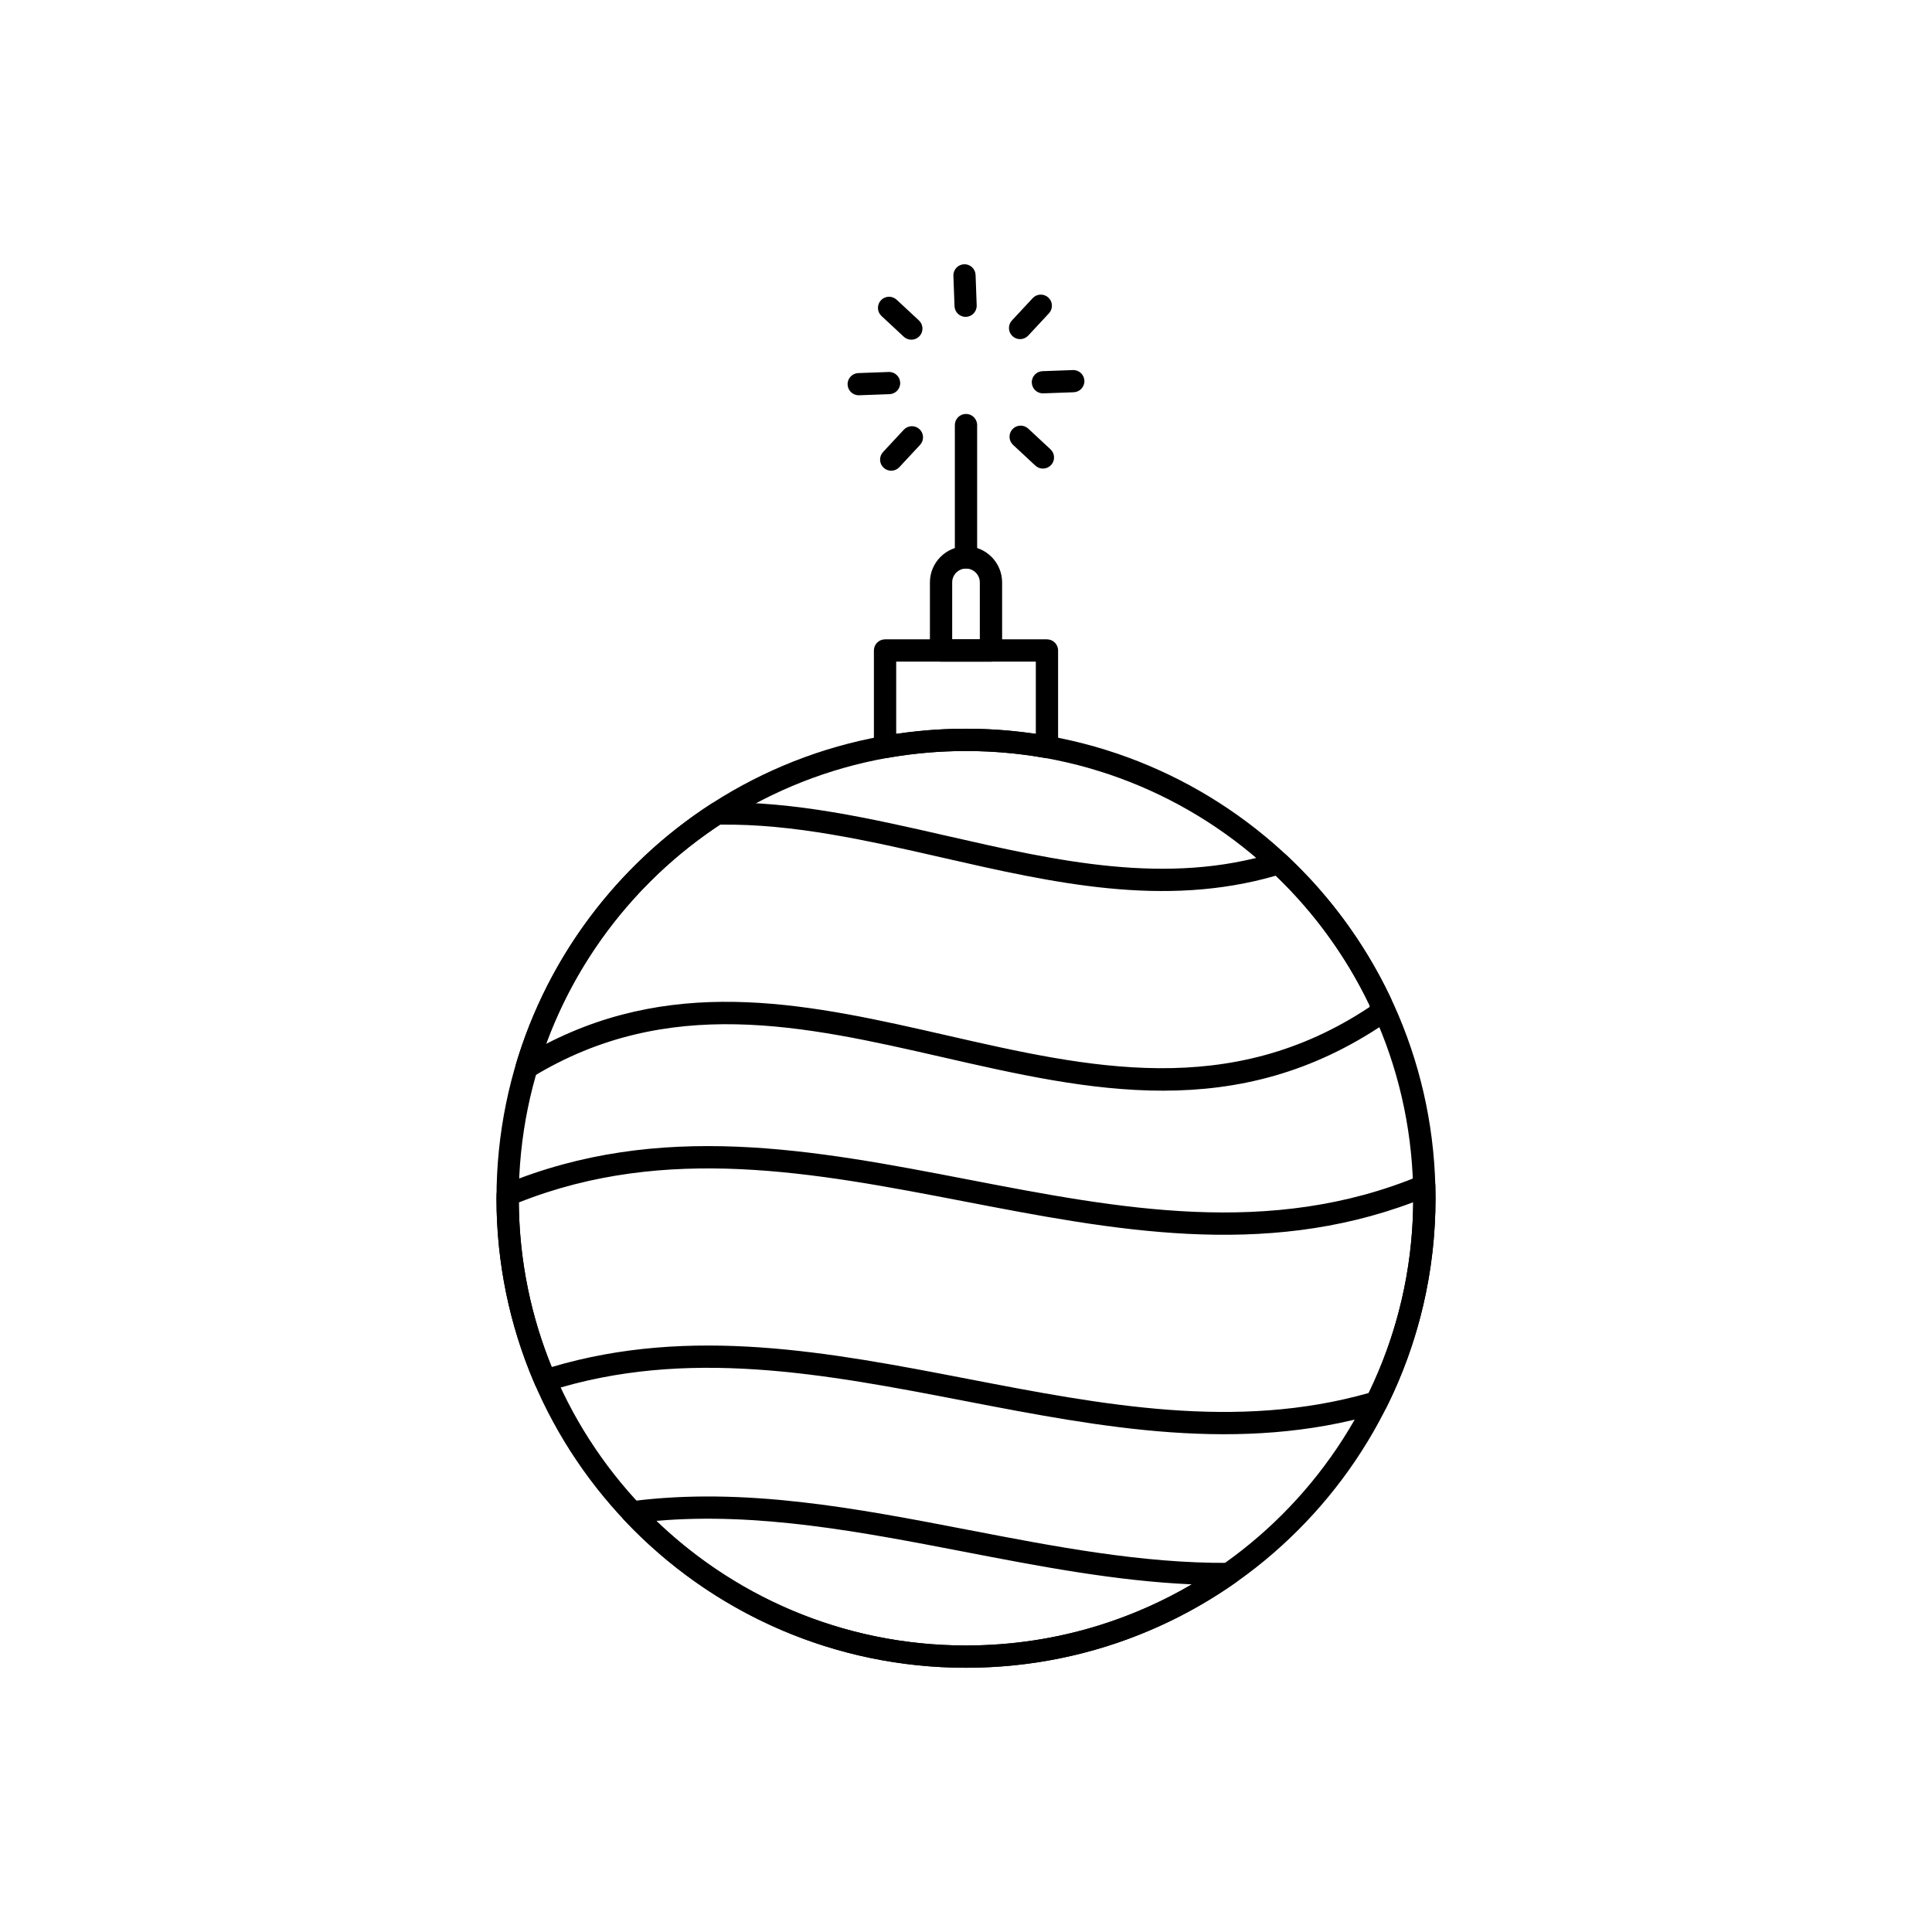
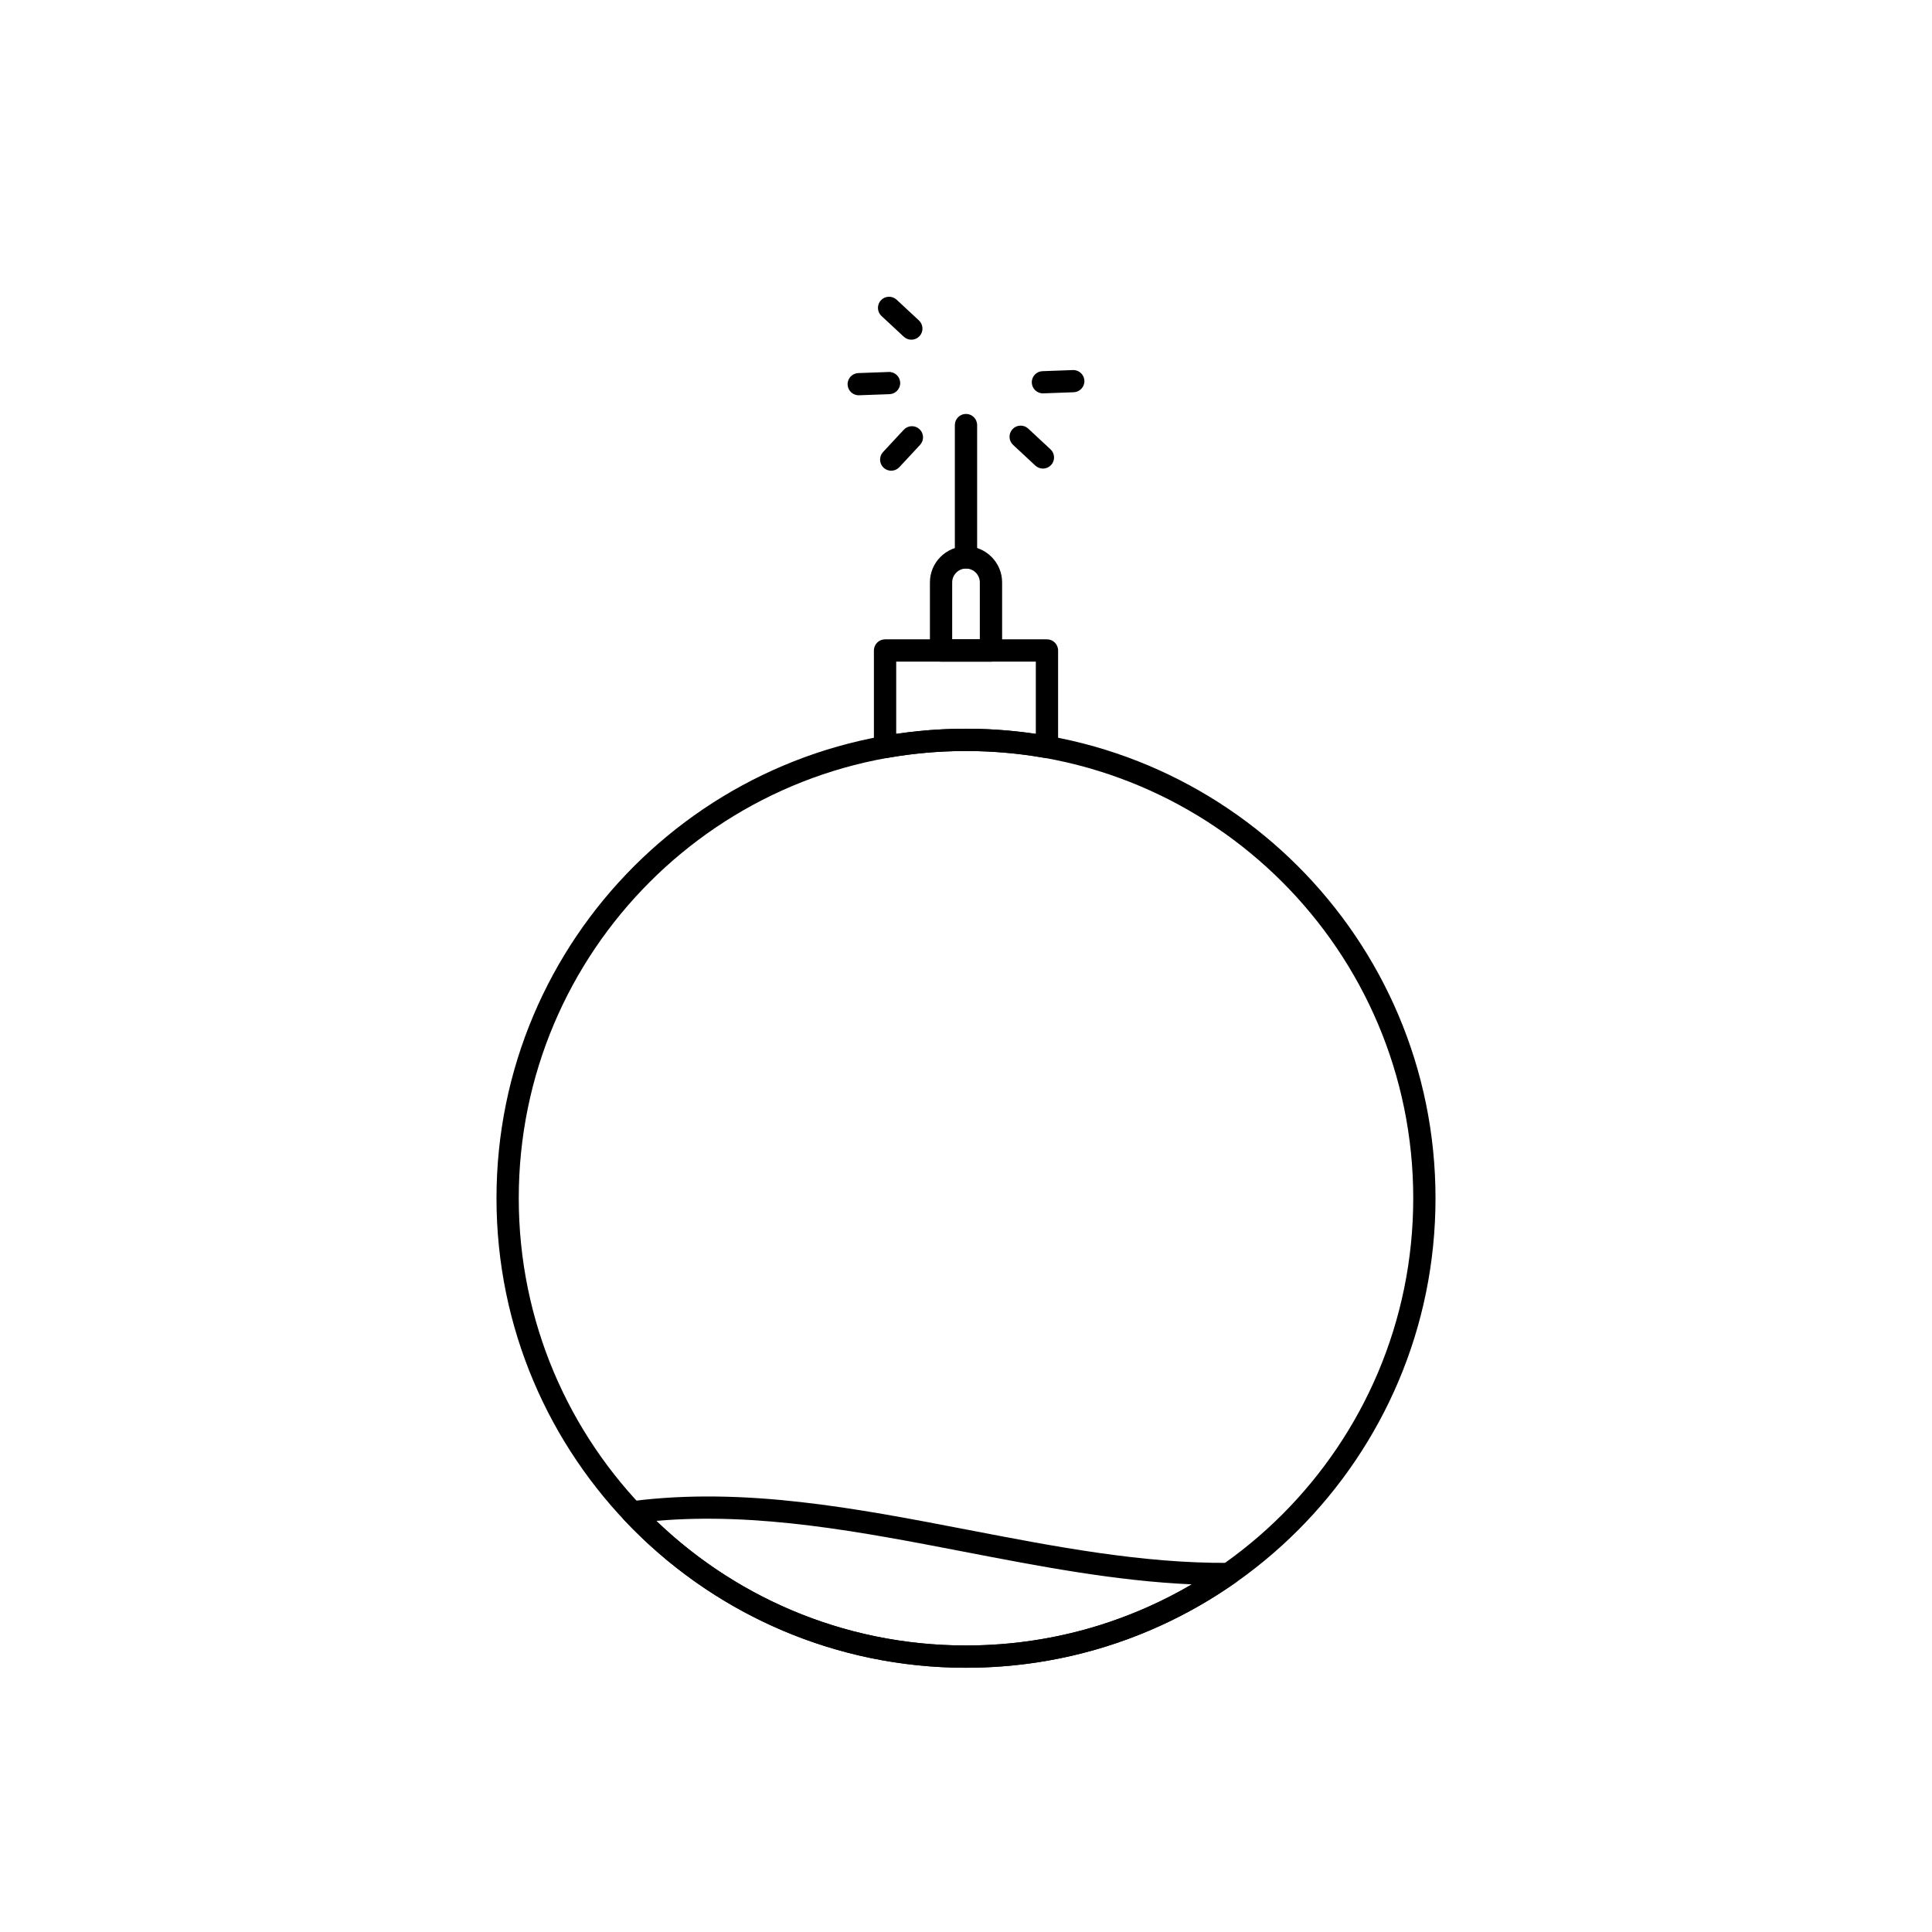
<svg xmlns="http://www.w3.org/2000/svg" fill="#000000" width="800px" height="800px" version="1.1" viewBox="144 144 512 512">
  <g>
    <path d="m400 337.12c34.359 0 65.465 13.93 87.98 36.445s36.445 53.625 36.445 87.98c0 34.359-13.93 65.465-36.445 87.98s-53.625 36.445-87.98 36.445c-34.359 0-65.465-13.93-87.98-36.445s-36.445-53.625-36.445-87.98c0-34.359 13.93-65.465 36.445-87.98s53.625-36.445 87.98-36.445zm83.809 40.617c-21.449-21.449-51.078-34.715-83.809-34.715-32.727 0-62.359 13.266-83.809 34.715-21.449 21.449-34.715 51.078-34.715 83.809 0 32.727 13.266 62.359 34.715 83.809 21.449 21.449 51.078 34.715 83.809 34.715 32.727 0 62.359-13.266 83.809-34.715 21.449-21.449 34.715-51.078 34.715-83.809 0-32.727-13.266-62.359-34.715-83.809z" />
-     <path d="m524.38 458.46c0.012 0.445 0.02 0.918 0.027 1.422l0.023 1.668c0 9.785-1.137 19.32-3.285 28.477-2.211 9.434-5.496 18.453-9.707 26.914l-2.641-1.316 2.641 1.316c-0.418 0.836-1.18 1.391-2.027 1.57-36.883 10.82-73.422 3.769-109.96-3.285-36.797-7.102-73.594-14.203-110.03-2.562l0.004 0.012c-1.547 0.496-3.203-0.355-3.707-1.898-3.285-7.617-5.836-15.625-7.555-23.93-1.695-8.195-2.59-16.66-2.59-25.297 0-0.102 0.004-0.199 0.016-0.297l0.008-0.594h0.117l0.004-0.012h-0.129c0.016-1.293 0.855-2.379 2.016-2.766 41.238-17.059 82.098-9.18 122.95-1.297 40.043 7.723 80.09 15.449 119.75-1.02l1.129 2.723-1.133-2.727c1.504-0.625 3.234 0.09 3.859 1.594 0.18 0.43 0.246 0.875 0.223 1.309zm-8.977 30.227c1.965-8.375 3.039-17.105 3.117-26.082-39.922 15.031-79.496 7.398-119.07-0.234-39.445-7.609-78.887-15.219-117.96 0.293 0.07 7.902 0.91 15.598 2.445 23.008 1.477 7.129 3.59 14.016 6.273 20.605 37.012-10.992 73.68-3.918 110.35 3.16 35.496 6.852 70.992 13.699 106.16 3.719 3.746-7.731 6.68-15.926 8.68-24.473z" />
-     <path d="m485.05 370.75c5.676 5.316 10.863 11.18 15.484 17.512 4.629 6.336 8.664 13.109 12.027 20.234l0.004-0.004c0.199 0.418 0.289 0.859 0.281 1.297v2.648c0 1.094-0.594 2.047-1.477 2.555-39.539 27.008-78.648 18.074-117.75 9.137-36.328-8.301-72.66-16.602-108.55 5.305l0.004 0.008c-1.391 0.848-3.207 0.41-4.059-0.98-0.492-0.809-0.551-1.762-0.242-2.586 4.231-14.156 10.914-27.258 19.559-38.809 8.801-11.758 19.633-21.91 31.977-29.926l-0.004-0.008c0.559-0.363 1.195-0.512 1.812-0.469 20.398-0.379 40.598 4.231 60.797 8.844 29.156 6.656 58.312 13.316 87.098 4.438l-0.004-0.008c1.121-0.344 2.289 0.008 3.035 0.812zm10.734 20.973c-4.086-5.598-8.672-10.836-13.691-15.656-29.723 8.598-59.098 1.895-88.465-4.812-19.664-4.488-39.332-8.98-58.809-8.715-11.477 7.57-21.559 17.082-29.777 28.062-6.801 9.086-12.328 19.188-16.316 30.035 35.648-18.363 70.93-10.305 106.21-2.246 37.473 8.562 74.949 17.121 112.01-7.516v-0.469c-3.164-6.606-6.91-12.855-11.164-18.684z" />
    <path d="m471.04 563.69c-10.223 7.121-21.555 12.75-33.676 16.566-11.801 3.715-24.355 5.719-37.367 5.719-17.496 0-34.172-3.629-49.309-10.172-15.719-6.797-29.754-16.73-41.309-29.012l-0.004 0.004c-1.117-1.188-1.059-3.055 0.125-4.172 0.543-0.508 1.223-0.773 1.914-0.801 29.887-3.824 59.516 1.891 89.145 7.606 23.066 4.449 46.133 8.902 69.004 8.75v-0.012c1.629-0.012 2.961 1.301 2.973 2.934 0.008 1.109-0.598 2.078-1.496 2.59zm-35.426 10.941c8.543-2.688 16.664-6.316 24.242-10.758-20.215-0.898-40.309-4.773-60.402-8.652-27.25-5.258-54.5-10.512-81.539-8.176 10.148 9.75 22.02 17.707 35.105 23.363 14.383 6.219 30.266 9.664 46.98 9.664 12.418 0 24.383-1.906 35.613-5.441z" />
    <path d="m378.55 313.43h42.902c1.629 0 2.953 1.32 2.953 2.953v25.578c0 1.629-1.32 2.953-2.953 2.953-0.219 0-0.434-0.023-0.641-0.07-3.371-0.598-6.801-1.051-10.281-1.355-3.465-0.305-6.977-0.461-10.531-0.461-3.551 0-7.066 0.156-10.531 0.461-3.523 0.309-6.992 0.773-10.406 1.379v0.004c-1.605 0.285-3.137-0.785-3.422-2.391-0.035-0.188-0.047-0.375-0.047-0.559v-25.535c0-1.629 1.32-2.953 2.953-2.953zm39.953 5.902h-37v19.152c2.469-0.367 4.957-0.664 7.461-0.883 3.641-0.32 7.324-0.484 11.039-0.484s7.398 0.164 11.039 0.484c2.508 0.219 4.996 0.516 7.461 0.883z" />
    <path d="m400 288.77h0.004c2.633 0 5.027 1.074 6.758 2.809 1.73 1.73 2.809 4.125 2.809 6.758v18.055c0 1.629-1.32 2.953-2.953 2.953h-13.227c-1.629 0-2.953-1.32-2.953-2.953v-18.055c0-2.633 1.074-5.027 2.809-6.758 1.73-1.73 4.125-2.809 6.758-2.809zm0.004 5.902h-0.004c-1.004 0-1.918 0.414-2.582 1.078-0.664 0.664-1.078 1.578-1.078 2.582v15.102h7.324v-15.102c0-1.004-0.414-1.918-1.078-2.582-0.664-0.664-1.578-1.078-2.582-1.078z" />
    <path d="m402.95 256.65c0-1.629-1.32-2.953-2.953-2.953-1.629 0-2.953 1.32-2.953 2.953v35.066c0 1.629 1.32 2.953 2.953 2.953 1.629 0 2.953-1.32 2.953-2.953z" />
    <path d="m378.02 263.79c-1.109 1.191-1.043 3.055 0.148 4.164 1.191 1.109 3.055 1.043 4.164-0.148l5.492-5.906c1.109-1.191 1.043-3.055-0.148-4.164-1.191-1.109-3.055-1.043-4.164 0.148z" />
    <path d="m371.46 242.87c-1.625 0.059-2.894 1.422-2.836 3.043 0.059 1.625 1.422 2.894 3.043 2.836l8.059-0.293c1.625-0.059 2.894-1.422 2.836-3.043-0.059-1.625-1.422-2.894-3.043-2.836z" />
    <path d="m381.62 223.43c-1.191-1.109-3.055-1.043-4.164 0.148s-1.043 3.055 0.148 4.164l5.906 5.492c1.191 1.109 3.055 1.043 4.164-0.148 1.109-1.191 1.043-3.055-0.148-4.164z" />
-     <path d="m402.54 216.87c-0.059-1.625-1.422-2.894-3.043-2.836-1.625 0.059-2.894 1.422-2.836 3.043l0.293 8.059c0.059 1.625 1.422 2.894 3.043 2.836 1.625-0.059 2.894-1.422 2.836-3.043z" />
-     <path d="m421.98 227.03c1.109-1.191 1.043-3.055-0.148-4.164s-3.055-1.043-4.164 0.148l-5.492 5.906c-1.109 1.191-1.043 3.055 0.148 4.164 1.191 1.109 3.055 1.043 4.164-0.148z" />
    <path d="m428.54 247.95c1.625-0.059 2.894-1.422 2.836-3.043-0.059-1.625-1.422-2.894-3.043-2.836l-8.059 0.293c-1.625 0.059-2.894 1.422-2.836 3.043 0.059 1.625 1.422 2.894 3.043 2.836z" />
    <path d="m418.38 267.39c1.191 1.109 3.055 1.043 4.164-0.148 1.109-1.191 1.043-3.055-0.148-4.164l-5.906-5.492c-1.191-1.109-3.055-1.043-4.164 0.148-1.109 1.191-1.043 3.055 0.148 4.164z" />
  </g>
</svg>